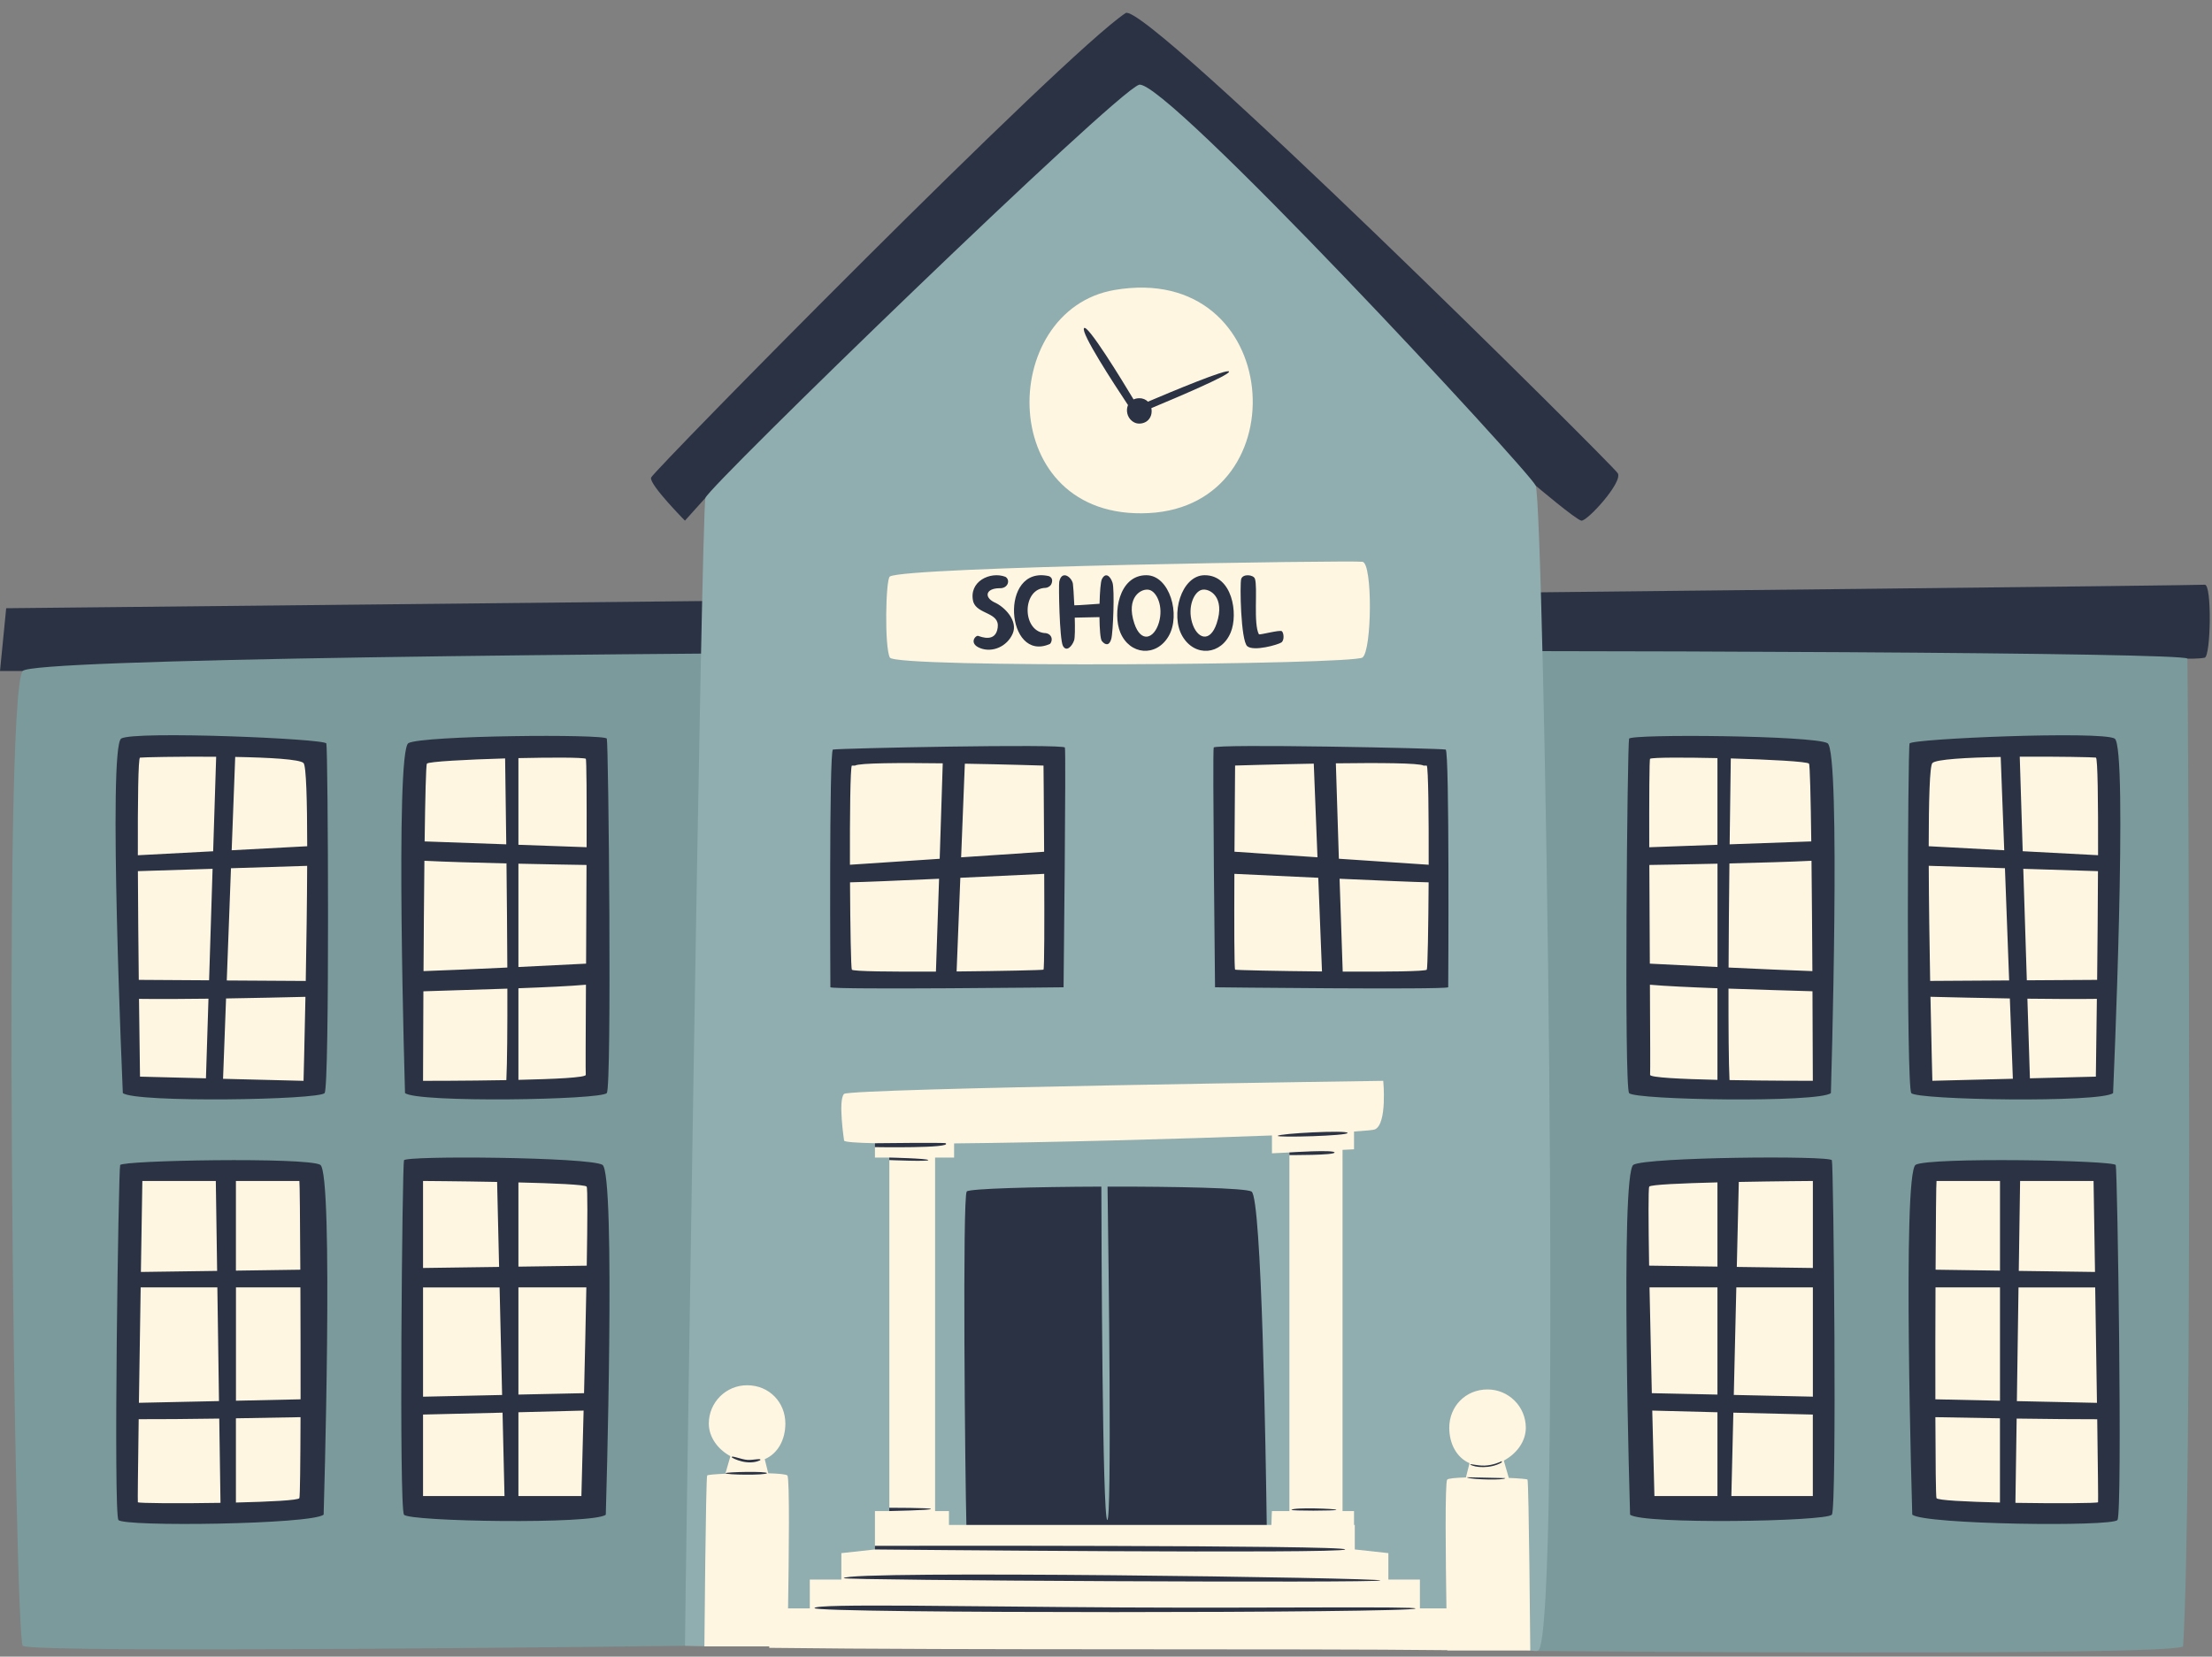
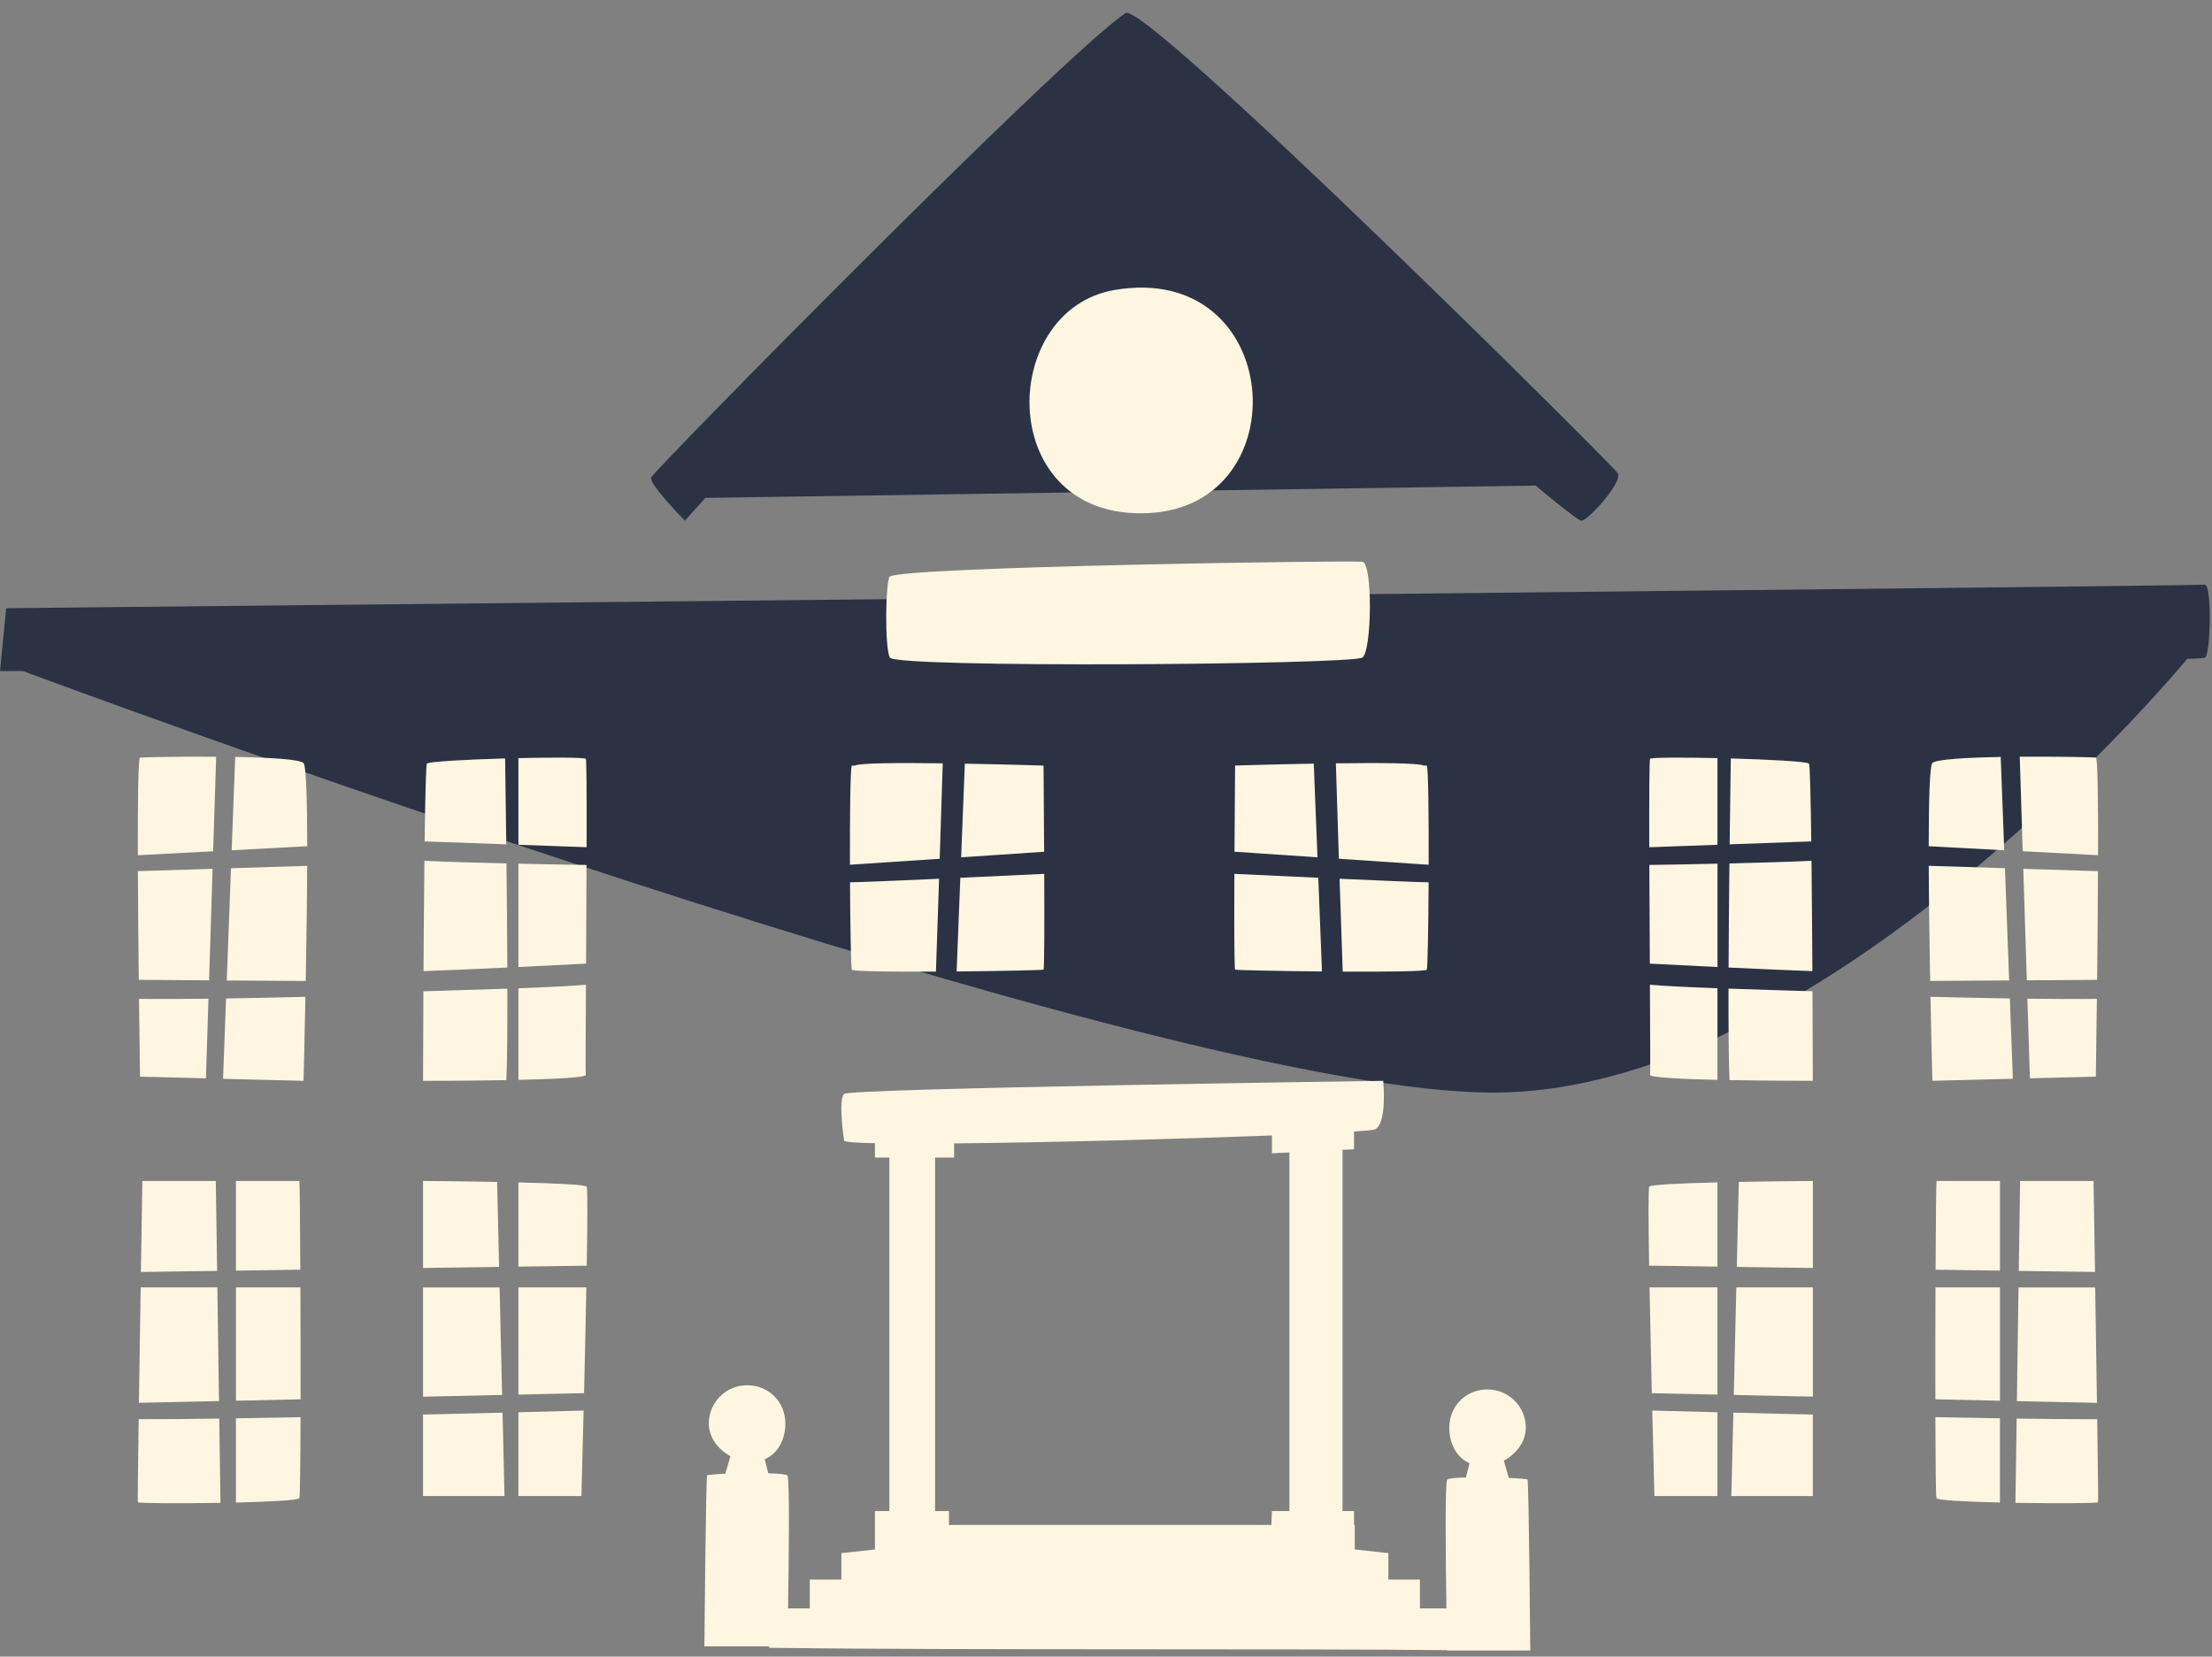
<svg xmlns="http://www.w3.org/2000/svg" height="374.9" preserveAspectRatio="xMidYMid meet" version="1.0" viewBox="0.0 -2.9 500.5 374.9" width="500.5" zoomAndPan="magnify">
  <rect x="0.0" y="-2.9" width="500.5" height="374.9" fill="#808080" stroke="none" />
  <g id="change1_1">
    <path d="M5.15,148.94H0l1.4-14.2c0,0,495.76-5.04,497.44-5.32s1.4,16.24,0,16.52c-1.4,0.28-3.91,0.21-3.91,0.21 S414.86,243.38,339,244.34C263.14,245.31,5.15,148.94,5.15,148.94z M366.04,104.18c-1.25-2-107.11-107.11-111.36-104.12 c-14.23,9.49-106.86,103.62-107.36,105.12c-0.5,1.5,7.66,9.74,7.66,9.74l4.63-5.15l187.86-2.78c0,0,9.08,7.68,10.33,7.93 C359.05,115.17,367.29,106.18,366.04,104.18z" fill="#2B3244" />
  </g>
  <g id="change2_1">
-     <path d="M154.99,369.54c0,0-148,1.84-149.84,0s-4.68-215.26,0-220.61s486.45-5.47,489.79-2.8 c0.23,23.08,1.13,189.87-0.98,223.56c-4.01,2.28-146.27,1.02-146.27,1.02S174.54,338.48,154.99,369.54z" fill="#7B9A9B" />
-   </g>
+     </g>
  <g id="change3_1">
-     <path d="M154.99,369.54c-0.06-2.27,3.7-257,4.63-259.78c0.93-2.78,92.54-91.62,98.09-93.47 c5.55-1.85,87.91,86.99,89.76,90.69c1.85,3.7,6.13,260.16,0.58,263.64c-1.56,0.62-7.91-1.89-14.8-1.98 c-32.65-0.46-92.67-12.57-156.53,1.06C167.67,369.58,160.76,369.76,154.99,369.54z" fill="#90AEB0" />
-   </g>
+     </g>
  <g id="change1_2">
-     <path d="M250.53,265.63c-0.41,0-0.81,0-1.22,0C249.71,265.63,250.12,265.63,250.53,265.63z M283.18,266.74 c-1.34-0.8-17.02-1.14-32.58-1.11c0.23,16.27,1.01,75.8-0.06,75.44c-1.12-0.37-1.31-63.34-1.34-75.44 c-15.24,0.05-29.94,0.45-30.46,1.1c-0.99,1.23-0.38,64.2-0.07,75.8c22.54,0.3,46.82,0.38,67.96,0.21 C286.41,326.75,285.5,268.13,283.18,266.74z M187.89,220.52c1.19,0.59,52.76,0,52.76,0s0.59-53.36,0.3-54.25 c-0.3-0.89-51.6,0.17-52.49,0.46S187.89,220.52,187.89,220.52z M327.11,166.73c-0.89-0.3-52.19-1.35-52.49-0.46 c-0.3,0.89,0.3,54.25,0.3,54.25s51.58,0.59,52.76,0C327.69,220.52,328,167.03,327.11,166.73z M368.83,339.86 c2.71,2.24,44.5,1.57,45.66,0c1.16-1.57,0.39-79.11,0-80.2s-41.79-0.73-44.89,1.02C366.51,262.45,368.83,339.86,368.83,339.86z M432.68,339.86c2.71,2.24,45.27,2.79,46.43,1.21c1.16-1.57,0-79.24-0.39-80.32c-0.39-1.09-42.18-1.82-45.27-0.06 C430.36,262.45,432.68,339.86,432.68,339.86z M478.47,164.23c-3.1-1.76-46.01,0.03-46.4,1.12c-0.39,1.09-0.77,77.54,0.39,79.11 s42.95,2.24,45.66,0C478.12,244.45,481.57,165.98,478.47,164.23z M413.5,165.28c-3.1-1.76-44.5-2.11-44.89-1.02 c-0.39,1.09-1.16,78.62,0,80.2s42.95,2.24,45.66,0C414.27,244.45,416.59,167.04,413.5,165.28z M136.3,260.69 c-3.1-1.76-44.5-2.11-44.89-1.02c-0.39,1.09-1.16,78.62,0,80.2c1.16,1.57,42.95,2.24,45.66,0 C137.07,339.86,139.4,262.45,136.3,260.69z M72.46,260.69c-3.1-1.76-44.89-1.02-45.27,0.06s-1.55,78.75-0.39,80.32 c1.16,1.57,43.72,1.02,46.43-1.21C73.23,339.86,75.55,262.45,72.46,260.69z M27.79,244.45c2.71,2.24,44.5,1.57,45.66,0 c1.16-1.57,0.77-78.03,0.39-79.11c-0.39-1.09-43.3-2.88-46.4-1.12S27.79,244.45,27.79,244.45z M91.64,244.45 c2.71,2.24,44.5,1.57,45.66,0s0.39-79.11,0-80.2c-0.39-1.09-41.79-0.73-44.89,1.02C89.32,167.04,91.64,244.45,91.64,244.45z" fill="#2B3244" />
-   </g>
+     </g>
  <g id="change4_1">
    <path d="M388.6,220.74v20.73c-8.08-0.18-15.32-0.52-15.24-1.14c0.06-0.49,0.02-9.2-0.04-20.39 C376.77,220.25,382.42,220.51,388.6,220.74z M388.6,192.55c-6.73,0.15-12.8,0.25-15.41,0.29c0.02,7.18,0.07,15.08,0.11,22.33 c3.46,0.18,9.15,0.46,15.31,0.76V192.55z M388.6,188.27v-19.61c-7.56-0.17-14.47-0.17-15.24,0.14c-0.18,0.07-0.21,8.75-0.19,20.03 L388.6,188.27z M259.91,113.21c34.37-1.75,30.53-57.01-7.71-50.49C225.55,67.27,225.14,114.98,259.91,113.21z M201.34,145.9 c-1.24-2.43-0.94-17.68,0-18.33c3.21-2.22,104.65-3.71,106.95-3.34c2.31,0.37,2.14,20.02,0,21.66S202.57,148.33,201.34,145.9z M341.39,331.55c-0.35-1.17-0.82-2.82-1.13-3.92c2.83-1.51,4.98-4.27,4.98-7.44c0-4.78-3.88-8.66-8.66-8.66 c-5.03,0-8.66,3.88-8.66,8.66c0,3.64,1.67,6.75,4.58,8.03l-0.81,3.22c-2.29,0.07-4,0.22-4.24,0.5c-0.53,0.63-0.34,17.89-0.17,29.14 h-6v-6.53h-7.14v-5.98l-7.6-0.83v-5.55h-0.17v-3.14h-2.6v-81.74l2.6-0.13v-4.02c2.74-0.18,4.42-0.34,4.73-0.48 c2.82-1.27,1.88-10.99,1.88-10.99s-120.58,1.69-121.99,2.96c-1.41,1.27,0,10.57,0,10.57c0.14,0.31,2.7,0.5,6.98,0.59v3.24h3.26 c0,17.22,0,60.79,0,80h-3.26v3.14v5.55l-7.6,0.83v5.98h-7.14v6.53h-4.92c0.18-11.2,0.39-29.42-0.15-30.07 c-0.24-0.29-2-0.44-4.33-0.51l-0.8-3.19c2.96-1.26,4.67-4.39,4.67-8.07c0-4.78-3.63-8.66-8.66-8.66c-4.78,0-8.66,3.88-8.66,8.66 c0,3.14,2.1,5.88,4.89,7.39c-0.31,1.1-0.79,2.78-1.15,3.97c-2.32,0.1-4.02,0.25-4.11,0.39c-0.31,0.47-0.63,38.68-0.63,38.68h14.68 v0.33c43.98,0.56,119.17,0.14,153.41,0.53c0,0.03,0,0.07,0,0.07h18.78c0,0-0.32-38.21-0.63-38.68 C345.5,331.8,343.76,331.65,341.39,331.55z M291.74,339.05h-3.95c0,0-0.09,1.63-0.11,3.14h-72.96v-3.14h-3.14v-80h4.3v-3.2 c21.14-0.2,51.24-1,71.92-1.8v4.04l3.95-0.19V339.05z M192.31,192.79c-0.03-11.04,0.08-21.89,0.43-22.44h0.73 c0.94-0.6,10.19-0.64,19.84-0.51c-0.12,3.74-0.4,12.47-0.69,21.6L192.31,192.79z M236.11,170.35c0,0,0.09,9.27,0.14,19.5 l-18.78,1.26l0.84-21.19C227.68,170.08,236.11,170.35,236.11,170.35z M192.74,216.53c-0.19-0.41-0.36-9.65-0.41-19.76 c3.04-0.06,11.18-0.4,20.15-0.81c-0.28,8.64-0.56,16.94-0.71,21.01C201.98,217.02,192.93,216.94,192.74,216.53z M217.29,195.74 c6.9-0.32,13.84-0.64,18.98-0.89c0.05,11,0.04,21.56-0.17,21.68c-0.2,0.11-9.64,0.32-19.65,0.41L217.29,195.74z M302.26,169.84 c9.65-0.13,18.91-0.08,19.84,0.51h0.73c0.35,0.56,0.46,11.4,0.43,22.44l-20.32-1.36C302.65,182.31,302.38,173.58,302.26,169.84z M297.26,169.91l0.84,21.19l-18.78-1.26c0.06-10.23,0.14-19.5,0.14-19.5S287.89,170.08,297.26,169.91z M303.81,216.97 c-0.15-4.07-0.43-12.37-0.71-21.01c8.97,0.4,17.11,0.75,20.15,0.81c-0.06,10.11-0.22,19.35-0.41,19.76 C322.64,216.94,313.59,217.02,303.81,216.97z M279.3,194.85c5.14,0.25,12.08,0.57,18.98,0.89l0.84,21.2 c-10.02-0.09-19.45-0.3-19.65-0.41C279.26,216.41,279.25,205.85,279.3,194.85z M457.67,189.73L457,168.34 c8.53-0.06,16.69,0.11,17.23,0.2c0.41,0.07,0.52,9.8,0.49,22.09L457.67,189.73z M474.51,218.84l-15.91,0.1l-0.8-25.23l16.9,0.53 C474.67,202.29,474.59,211.09,474.51,218.84z M458.73,223.1c5.82,0.07,11.42,0.1,15.72,0.04c-0.12,10.13-0.23,17.6-0.23,17.6 l-14.92,0.38L458.73,223.1z M453.49,189.51l-17.09-0.91c0.01-10.31,0.22-18.18,0.83-18.82c0.82-0.86,7.79-1.25,15.46-1.38 L453.49,189.51z M454.76,223.05l0.68,18.17l-18.21,0.46c0,0-0.22-8.17-0.43-19.01C441.77,222.8,448.24,222.94,454.76,223.05z M454.6,218.97l-17.87,0.11c-0.15-8.29-0.29-17.69-0.32-26.05l17.24,0.54L454.6,218.97z M410.1,221.42 c0.06,11.45,0.08,20.26,0.08,20.26s-9.5,0.01-18.85-0.16c-0.19-3.94-0.24-11.64-0.23-20.7C397.77,221.06,404.77,221.26,410.1,221.42 z M410.08,216.86c-5.01-0.17-12.11-0.49-18.96-0.81c0.03-7.66,0.1-15.93,0.19-23.56c6.82-0.16,13.92-0.36,18.57-0.6 C409.97,199.78,410.03,208.74,410.08,216.86z M409.83,187.51l-18.47,0.66c0.1-8.18,0.2-15.26,0.26-19.44 c8.72,0.25,17.34,0.7,17.69,1.18C409.53,170.21,409.7,177.59,409.83,187.51z M474.03,284.94l-17.25-0.24l0.3-20.35h16.62 C473.7,264.35,473.85,273.31,474.03,284.94z M474.47,314.56l-18.12-0.39l0.37-25.73h17.35 C474.21,296.86,474.35,306.27,474.47,314.56z M474.72,337.05c-0.08,0.24-9.46,0.29-18.7,0.14l0.28-19.07 c7.23,0.1,13.56,0.16,18.23,0.15C474.67,328.9,474.77,336.9,474.72,337.05z M437.94,288.43h14.59v25.65l-14.62-0.32 C437.89,305.72,437.9,296.62,437.94,288.43z M438.17,264.35h14.36v20.29l-14.57-0.21C438.01,273.28,438.09,264.68,438.17,264.35z M437.91,317.8c5.05,0.1,9.98,0.19,14.61,0.26v19.06c-7.54-0.18-14.16-0.5-14.36-1C438.01,335.74,437.94,328.03,437.91,317.8z M393.43,264.57c8.64-0.17,16.76-0.22,16.76-0.22v19.69l-17.21-0.24L393.43,264.57z M392.87,288.43h17.32v24.73l-17.89-0.39 L392.87,288.43z M392.2,316.78c5.39,0.13,11.52,0.28,17.98,0.43v18.44h-18.43L392.2,316.78z M373.17,265.63 c0.31-0.46,7.49-0.76,15.43-0.96c0,4.34,0,11.22,0,19.06l-15.46-0.22C372.98,273.51,372.94,265.97,373.17,265.63z M373.23,288.43 h15.37c0,7.92,0,16.47,0,24.26l-14.85-0.32C373.57,304.67,373.38,296.11,373.23,288.43z M373.85,316.31 c2.82,0.07,8.04,0.21,14.75,0.38c0,8.13,0,15.05,0,18.96h-14.26C374.35,335.65,374.12,327.27,373.85,316.31z M31.19,190.64 c-0.03-12.29,0.08-22.02,0.49-22.09c0.54-0.09,8.7-0.27,17.23-0.2l-0.68,21.39L31.19,190.64z M47.31,218.94l-15.91-0.1 c-0.09-7.76-0.16-16.55-0.2-24.6l16.9-0.53L47.31,218.94z M31.45,223.14c4.3,0.06,9.91,0.04,15.72-0.04l-0.57,18.02l-14.92-0.38 C31.69,240.74,31.57,233.27,31.45,223.14z M68.68,169.78c0.61,0.64,0.82,8.51,0.83,18.82l-17.09,0.91l0.8-21.12 C60.89,168.53,67.86,168.91,68.68,169.78z M51.15,223.05c6.51-0.1,12.99-0.25,17.96-0.37c-0.21,10.84-0.43,19.01-0.43,19.01 l-18.21-0.46L51.15,223.05z M52.26,193.58l17.24-0.54c-0.03,8.35-0.17,17.75-0.32,26.05l-17.87-0.11L52.26,193.58z M114.8,220.83 c0.02,9.05-0.04,16.76-0.23,20.7c-9.35,0.17-18.85,0.16-18.85,0.16s0.02-8.81,0.08-20.26C101.14,221.26,108.14,221.06,114.8,220.83z M114.79,216.05c-6.85,0.32-13.95,0.64-18.96,0.81c0.05-8.12,0.11-17.07,0.2-24.97c4.65,0.24,11.76,0.44,18.57,0.6 C114.68,200.11,114.76,208.39,114.79,216.05z M114.55,188.17l-18.47-0.66c0.13-9.92,0.3-17.3,0.52-17.6 c0.35-0.47,8.97-0.93,17.69-1.18C114.36,172.92,114.46,179.99,114.55,188.17z M117.3,241.47v-20.73c6.18-0.23,11.84-0.49,15.28-0.8 c-0.06,11.19-0.1,19.9-0.04,20.39C132.62,240.96,125.38,241.29,117.3,241.47z M132.61,215.17c-3.46,0.18-9.15,0.46-15.31,0.76 v-23.38c6.73,0.15,12.8,0.25,15.41,0.29C132.69,200.02,132.65,207.92,132.61,215.17z M132.73,188.82l-15.43-0.55v-19.61 c7.56-0.17,14.47-0.17,15.24,0.14C132.72,168.87,132.76,177.54,132.73,188.82z M48.83,264.35l0.3,20.35l-17.25,0.24 c0.18-11.63,0.33-20.59,0.33-20.59H48.83z M31.83,288.43h17.35l0.37,25.73l-18.12,0.39C31.55,306.27,31.7,296.86,31.83,288.43z M49.61,318.12l0.28,19.07c-9.24,0.16-18.62,0.1-18.7-0.14c-0.05-0.15,0.04-8.15,0.19-18.79C36.06,318.28,42.38,318.22,49.61,318.12 z M67.97,288.43c0.03,8.19,0.05,17.29,0.04,25.33l-14.62,0.32v-25.65H67.97z M67.74,264.35c0.08,0.32,0.16,8.93,0.21,20.08 l-14.57,0.21v-20.29H67.74z M53.39,318.06c4.63-0.07,9.56-0.16,14.61-0.26c-0.03,10.23-0.11,17.93-0.26,18.32 c-0.2,0.5-6.81,0.82-14.36,1V318.06z M112.93,283.8l-17.21,0.24v-19.69c0,0,8.12,0.05,16.76,0.22L112.93,283.8z M113.61,312.78 l-17.89,0.39v-24.73h17.32L113.61,312.78z M113.71,316.78l0.44,18.87H95.72v-18.44C102.19,317.06,108.32,316.91,113.71,316.78z M132.74,265.63c0.23,0.34,0.19,7.88,0.02,17.89l-15.46,0.22c0-7.85,0-14.72,0-19.06C125.25,264.87,132.43,265.17,132.74,265.63z M117.3,288.43h15.37c-0.14,7.67-0.34,16.23-0.52,23.94l-14.85,0.32C117.3,304.91,117.3,296.36,117.3,288.43z M117.3,316.69 c6.71-0.17,11.93-0.3,14.75-0.38c-0.27,10.96-0.5,19.34-0.5,19.34H117.3C117.3,331.74,117.3,324.81,117.3,316.69z" fill="#FFF6E1" />
  </g>
  <g id="change1_3">
-     <path d="M255.23,88.77c-3.28-4.94-10.73-16.36-9.95-17.41c0.77-1.02,8.53,11.67,11.21,16.13 c0.36-0.17,0.79-0.27,1.29-0.27c0.84-0.01,1.5,0.31,1.96,0.78c5.36-2.28,18.1-7.61,18.35-6.81c0.23,0.74-11.39,5.69-17.58,8.27 c0.23,1.1-0.1,2.33-1.07,3c-0.72,0.49-1.77,0.66-2.61,0.32c-0.27-0.11-0.51-0.26-0.73-0.44C255.03,91.47,254.72,89.93,255.23,88.77z M213.97,255.81c-0.26-0.19-16.01,0-16.01,0v0.88C197.95,256.69,215.6,257,213.97,255.81z M201.21,259.05v0.57c0,0,9.05,0.38,8.83,0 C209.82,259.24,201.21,259.05,201.21,259.05z M304.91,253.47c-0.2-0.67-15.52,0.13-15.79,0.67 C288.9,254.57,305.11,254.14,304.91,253.47z M301.96,257.89c-0.2-0.66-10.22,0-10.22,0v0.6 C291.74,258.49,302.16,258.56,301.96,257.89z M302.39,338.77c0.06-0.25-9.63-0.61-10.18,0 C291.97,339.03,302.33,339.01,302.39,338.77z M201.21,339.05c0,0,9.39-0.19,9.44-0.47c0.06-0.28-9.44-0.28-9.44-0.28V339.05z M304.37,347.74c0.7-1.03-106.41-0.82-106.41-0.82v0.82C197.95,347.74,303.66,348.77,304.37,347.74z M312.35,354.75 c0.44-0.61-120.84-2.35-121.45-0.52C190.73,354.75,311.91,355.36,312.35,354.75z M253.8,360.86c-34.53-0.18-69.51-0.95-69.51,0.15 c0,1.25,135.55,1.13,135.99,0.09C320.49,360.59,287.36,361.04,253.8,360.86z M339.67,328.11c0.17-0.1,0.26-0.44,0-0.29 c-0.26,0.14-1.92,0.88-3.74,0.94c-1.81,0.06-3.44-0.53-3.24-0.23C333.7,329.23,337.26,329.5,339.67,328.11z M331.9,331.4 c0.03,0.04,0.09,0.07,0.18,0.1c1.29,0.45,8.5,0.6,8.5,0.09L331.9,331.4z M172,327.55c0.39-0.54-1.41-0.02-2.84-0.08 c-1.42-0.06-3.81-1.15-3.58-0.57C165.82,327.14,169.23,328.86,172,327.55z M164.15,330.48c-0.12,0.4,9.23,0.49,9.38,0 C173.68,329.99,164.24,330.2,164.15,330.48z M225.75,139.11c-0.46,3.5-3.82,2.07-4.42,1.89c-0.6-0.18-2.24,1.75,0.5,2.79 c2.73,1.04,6.02-0.37,7.3-3.28c1.28-2.91-1.82-6.12-4.18-7.13c-2.34-1.17-1.89-3.14,1.19-3.17c1.94,0.11,2.54-1.87,1.35-2.58 c-3.38-1.3-8.42,1.03-7.27,5.67C221.18,136.2,226.22,135.61,225.75,139.11z M243.04,142c0.19-0.57,0.21-2.73,0.14-5.13l5.59-0.12 c0.03,2.65,0.2,4.99,0.54,5.41c0.8,0.99,1.71,1.1,2.14-0.5c0.43-1.6,0.76-11.17,0.28-12.68c-0.48-1.51-1.59-2.49-2.42-0.8 c-0.27,0.55-0.46,2.92-0.52,5.55c-1.64,0.1-4.43,0.34-5.71,0.35c-0.11-2.43-0.25-4.55-0.32-4.9c-0.28-1.5-2.52-3.17-3.09-0.43 c-0.16,0.75,0.05,12.99,0.83,14.5C241.29,144.73,242.57,143.36,243.04,142z M259.41,127.27c5.26,0.05,7.8,8.99,5.01,13.79 c-2.8,4.8-8.82,4.29-10.94-0.85C251.75,136.03,253.08,127.22,259.41,127.27z M256.66,138.19c1.52,4.53,4.48,3.45,5.56-0.19 c1.08-3.64-0.47-7.02-2.21-7.42C258.27,130.16,254.66,132.2,256.66,138.19z M278.47,140.21c-2.12,5.15-8.14,5.66-10.94,0.85 c-2.8-4.8-0.25-13.75,5.01-13.79C278.87,127.22,280.2,136.03,278.47,140.21z M271.94,130.57c-1.74,0.41-3.29,3.78-2.21,7.42 c1.08,3.64,4.04,4.72,5.56,0.19C277.29,132.2,273.68,130.16,271.94,130.57z M289.94,142.48c0.71-0.51,0.54-2.15,0.11-2.53 c-0.44-0.38-4.89,0.86-5.2,0.69c-1.3-2.35-0.23-10.7-0.91-12.58c-0.34-0.94-2.73-1.16-3.1,0.06c-0.34,1.1-0.1,13.99,1.38,15.22 C283.69,144.57,289.23,142.99,289.94,142.48z M237.57,142.82c0.78-0.81,0.46-2.47-1.33-2.47c-5.04-0.61-5-10.11,0.35-10.22 c0.41-0.01,1.04-0.37,1.23-0.73c0.39-0.75,0.37-1.58-0.48-1.92C225.99,124.88,227.56,147.25,237.57,142.82z" fill="#2B3244" />
-   </g>
+     </g>
</svg>